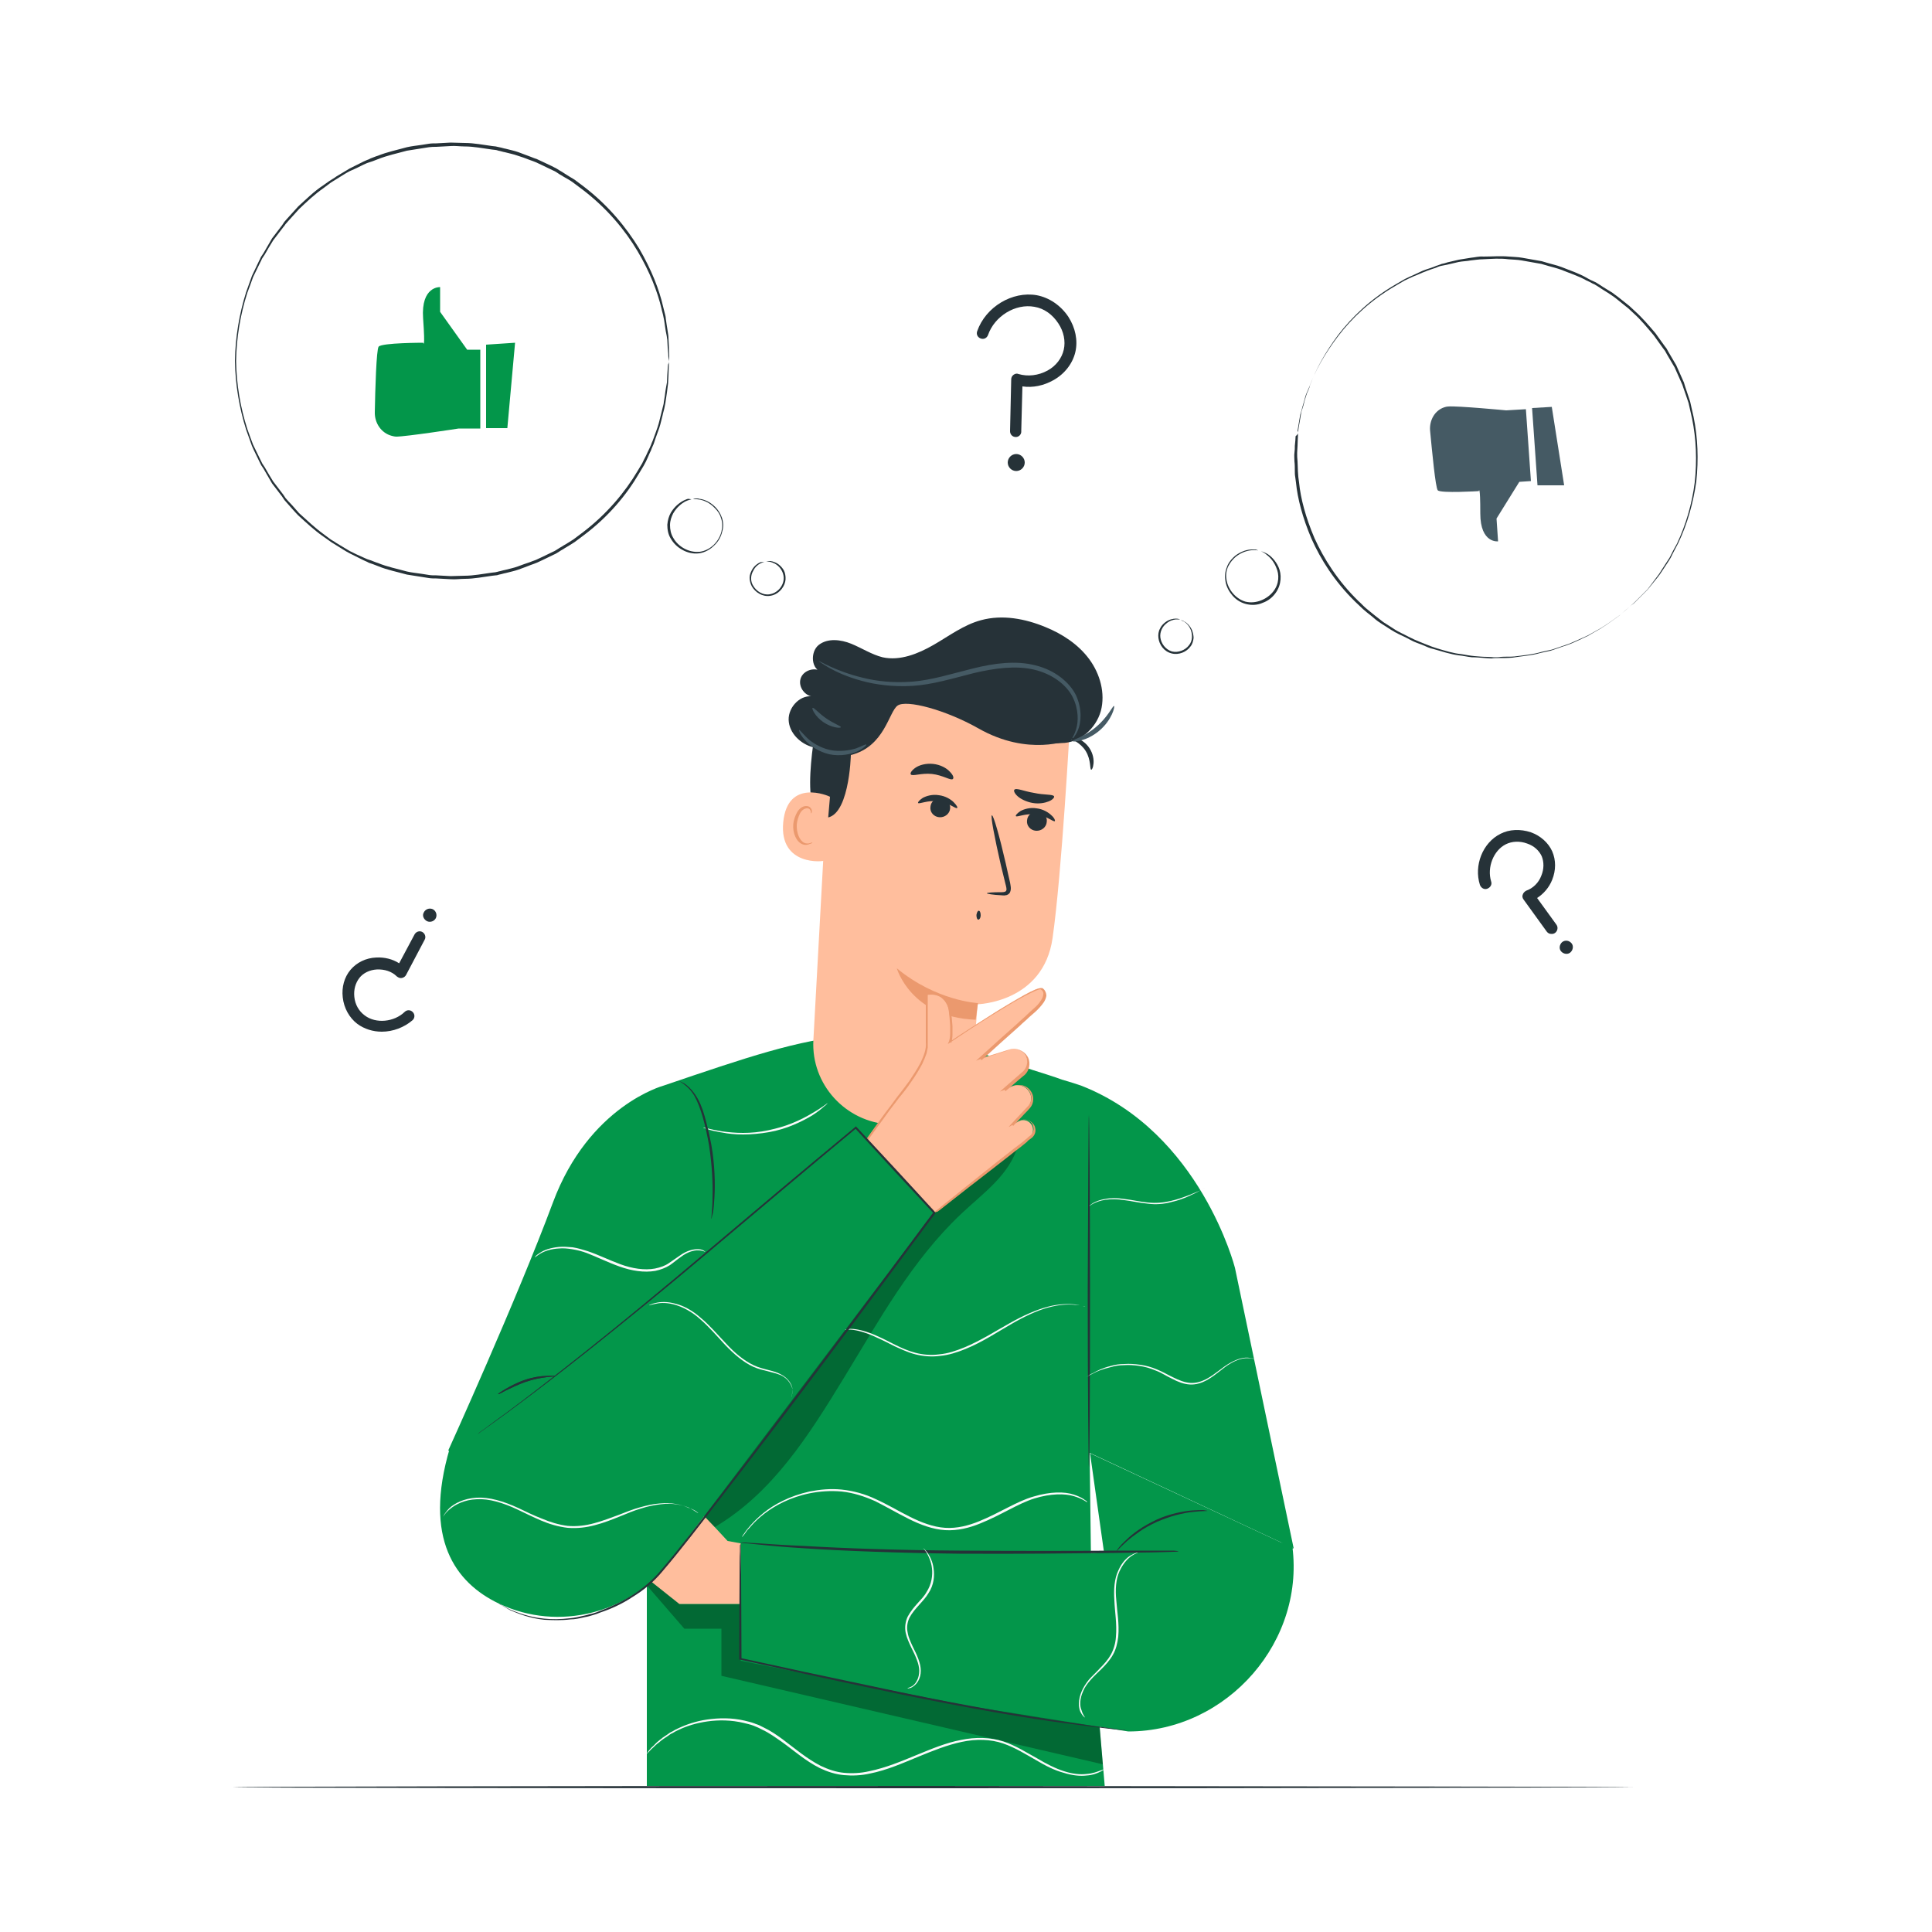
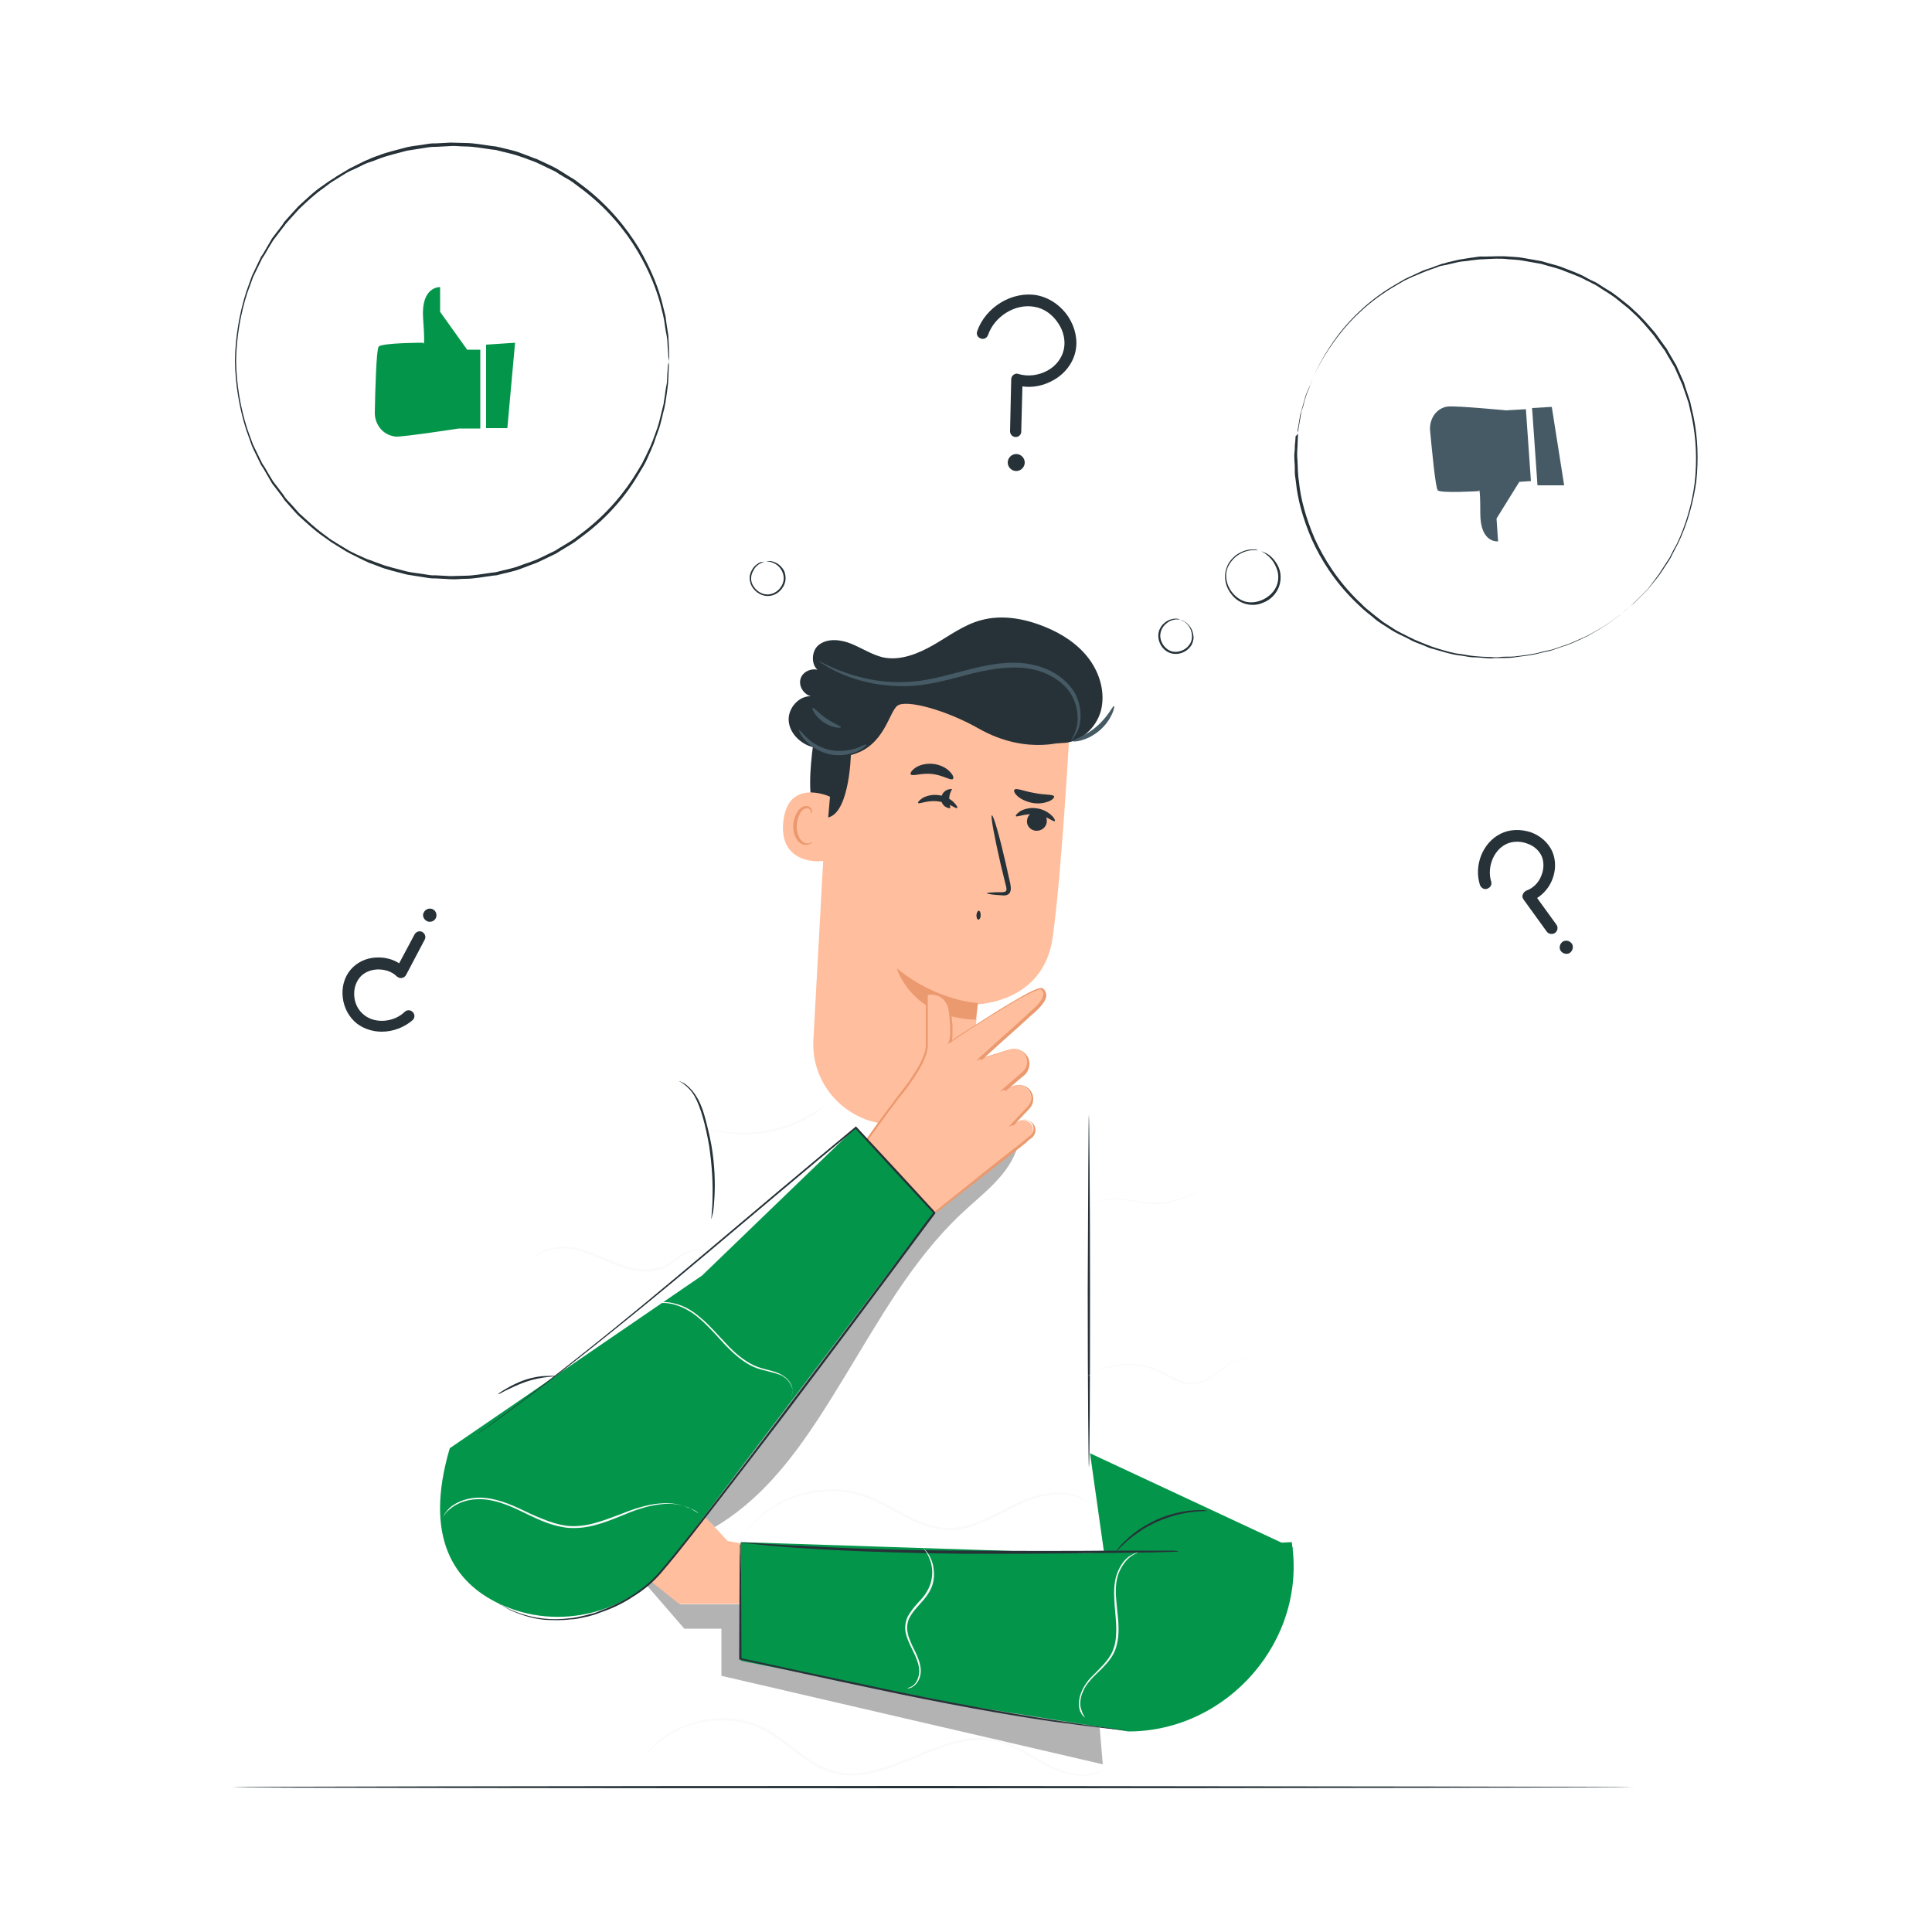
<svg xmlns="http://www.w3.org/2000/svg" x="0px" y="0px" viewBox="0 0 500 500" style="enable-background:new 0 0 500 500;" xml:space="preserve">
  <style type="text/css"> .st0{display:none;} .st1{display:inline;fill:#F5F5F5;} .st2{fill:#263238;} .st3{fill:#03964A;} .st4{fill:#FAFAFA;} .st5{opacity:0.3;} .st6{fill:#FFBE9D;} .st7{fill:#EB996E;} .st8{fill:#455A64;} </style>
  <g id="Background_Complete"> </g>
  <g id="Background_Simple" class="st0">
    <path class="st1" d="M409,78l-2.1-3.4c-17.9-29.1-50.1-46.6-84.2-44.5c-4.4,0.3-8.7,0.9-13,1.8c-31,6.5-57.9,29.7-69,59.3 c-6.6,17.4-8.4,37.5-20.9,51.3c-16.2,18-43.7,18.5-67.9,17.8c-24.2-0.7-51.8-0.1-67.9,17.9c-10.1,11.3-13.3,27.4-12.5,42.5 c2.2,40.1,30.4,75.9,66.4,93.8c36,17.8,78.3,19.4,117.7,11.6c55.2-11,107.6-41.1,139.2-87.7S434.2,128.2,409,78z" />
    <path class="st1" d="M188.1,88.8c-6-6.8-18.5-10.6-27.6-9.5l0,0c-8.3-0.2-16.6,3.7-21.7,10.2c-5.1,6.5-6.9,15.5-4.7,23.5 c3.4,12.3,15.4,20.7,27.9,23.1c8,1.5,16.8,0.8,23.4-4c6.4-4.7,9.8-12.7,10.7-20.6C197,102.4,194.1,95.6,188.1,88.8z" />
  </g>
  <g id="Floor"> </g>
  <g id="Screens"> </g>
  <g id="Rocket"> </g>
  <g id="Plant"> </g>
  <g id="Chart"> </g>
  <g id="Gears"> </g>
  <g id="Character">
    <g>
      <g>
        <g>
          <path class="st2" d="M422.6,462.5c0,0.1-81.1,0.3-181.1,0.3c-100,0-181.1-0.1-181.1-0.3c0-0.1,81.1-0.3,181.1-0.3 C341.5,462.3,422.6,462.4,422.6,462.5z" />
        </g>
      </g>
      <g>
        <g>
          <g>
            <g>
              <g>
-                 <path class="st3" d="M334.8,400.7l-15.2-72.6c0,0-8.9-35-39.7-47.1l-2.1-0.7c0,0-2.9-0.9-3-0.9c-1.2-0.5-6.3-2.1-7.6-2.5 c-41.4-14.4-52.4-10.6-95.6,4.1c0,0-19.2,5.2-28.5,30.2c-9.3,25-27.1,64.2-27.1,64.2l43.1,15.2l8.3-12.3v45.3v38.6h51.1h67.4 l-3.3-38.6l-0.6-47.6" />
-               </g>
+                 </g>
            </g>
          </g>
        </g>
        <g>
          <g>
            <path class="st4" d="M214.2,285.5c0,0-0.3,0.4-1,0.9c-0.3,0.3-0.7,0.6-1.2,1c-0.5,0.4-1.1,0.8-1.7,1.2c-1.3,0.8-3,1.7-4.9,2.5 c-1.9,0.8-4.1,1.5-6.4,1.9c-2.3,0.4-4.6,0.6-6.7,0.6c-2.1,0-3.9-0.2-5.4-0.5c-0.8-0.1-1.4-0.3-2.1-0.4 c-0.6-0.1-1.1-0.3-1.5-0.4c-0.8-0.3-1.3-0.4-1.3-0.5c0-0.1,1.8,0.5,4.9,1c1.5,0.2,3.4,0.4,5.4,0.4c2,0,4.3-0.2,6.6-0.7 c2.3-0.5,4.4-1.1,6.3-1.9c1.9-0.8,3.5-1.6,4.8-2.4C212.7,286.7,214.2,285.4,214.2,285.5z" />
          </g>
        </g>
        <g class="st5">
          <polygon points="167.4,410.3 177.1,421.5 186.7,421.5 186.7,433.7 285.4,456.6 284.6,447.1 191.7,415.2 176.1,415.2 168.6,409.2 " />
        </g>
        <g>
          <path class="st6" d="M196.5,400.3l-8.2-1.5c0,0-19.5-21.4-23.2-21.7c-3-0.3-19.6-0.1-25.4,0c-1.1,0-2,0.9-2,2l0,0 c0,1.1,0.9,2,1.9,2l19.6,0.8l0.1,1.6l-19.7,0.3c-2,0.2-3.3,3.3,3.1,3.9l16.4,0.6v1l-16.7,2.3c-0.8,0.1-3.1,0.5-3.1,1.4 c0,0-1,2.1,3.7,2.7c1.6,0.2,16.1-0.3,16.1-0.3l-0.6,1.3l-15,3.2c-1.1,0.2-1.8,1.3-1.7,2.4l0,0c0.2,1.1,1.2,1.9,2.3,1.8l16-1.5 l15.7,12.5h21L196.5,400.3z" />
        </g>
        <g>
          <polyline class="st3" points="334.8,400.7 286.9,410.1 282.1,376.1 " />
        </g>
        <g>
          <g>
            <path class="st3" d="M280.5,402l-88.8-2.9l0,30.7l58.9,11.7l41.4,6.6c25.7,0,46.3-23.6,42.3-49l-0.1,0L280.5,402z" />
          </g>
          <g>
            <g>
              <path class="st2" d="M305,401.5c0,0-0.4,0.1-1.2,0.1c-0.8,0-1.9,0.1-3.3,0.1c-2.9,0.1-7.1,0.1-12.1,0.2 c-10.3,0.1-24.4,0.3-40.1,0.2c-15.7-0.2-29.8-0.7-40.1-1.4c-5.1-0.3-9.3-0.7-12.1-1c-1.4-0.1-2.5-0.3-3.3-0.3 c-0.8-0.1-1.1-0.1-1.1-0.2c0,0,0.4,0,1.2,0c0.8,0.1,1.9,0.1,3.3,0.2c2.9,0.2,7,0.5,12.1,0.7c10.2,0.6,24.4,1.1,40,1.2 c15.6,0.1,29.8,0.1,40.1,0c5.1,0,9.2,0,12.1,0c1.4,0,2.5,0,3.3,0C304.6,401.4,305,401.4,305,401.5z" />
            </g>
          </g>
        </g>
        <g>
          <g>
            <path class="st2" d="M191.7,399.4c0,0,0,0.2,0,0.5c0,0.4,0,0.9,0,1.6c0,1.4,0,3.5,0.1,6.1c0,5.3,0.1,12.7,0.1,21.7l-0.2-0.2 c10,2.2,22.1,4.8,35,7.5c17.7,3.8,33.9,6.7,45.6,8.5c5.9,0.9,10.6,1.6,13.9,2c1.6,0.2,2.9,0.4,3.8,0.5c0.4,0.1,0.7,0.1,1,0.1 c0.2,0,0.3,0.1,0.3,0.1c0,0-0.1,0-0.3,0c-0.3,0-0.6-0.1-1-0.1c-0.9-0.1-2.2-0.2-3.8-0.4c-3.3-0.4-8.1-1-14-1.8 c-11.8-1.7-27.9-4.6-45.7-8.4c-12.9-2.7-25-5.4-35-7.6l-0.2,0l0-0.2c0-9,0.1-16.4,0.1-21.7c0-2.6,0-4.6,0.1-6.1 c0-0.7,0-1.2,0-1.6C191.7,399.6,191.7,399.4,191.7,399.4z" />
          </g>
        </g>
        <g>
          <g>
            <path class="st2" d="M184.1,315.4c0,0,0-0.5,0.1-1.5c0.1-1,0.2-2.4,0.2-4.1c0.1-3.4-0.1-8.2-0.9-13.4 c-0.9-5.1-2.1-9.8-3.8-12.8c-0.9-1.5-1.9-2.4-2.7-3c-0.8-0.6-1.3-0.8-1.3-0.8c0,0,0.1,0,0.4,0.1c0.2,0.1,0.6,0.3,1,0.5 c0.8,0.5,1.9,1.5,2.9,3c1,1.5,1.8,3.4,2.4,5.6c0.6,2.2,1.2,4.7,1.7,7.3c0.9,5.2,1,10,0.8,13.5c-0.1,1.7-0.2,3.1-0.4,4.1 C184.2,314.9,184.2,315.5,184.1,315.4z" />
          </g>
        </g>
        <g>
          <g>
            <path class="st2" d="M281.8,288.5c0.1,0,0.3,20.4,0.3,45.6c0,25.2-0.1,45.6-0.3,45.6c-0.1,0-0.3-20.4-0.3-45.6 C281.6,308.9,281.7,288.5,281.8,288.5z" />
          </g>
        </g>
        <g>
          <g>
            <path class="st2" d="M312.5,391c0,0.1-1.5,0-3.9,0.3c-1.2,0.1-2.6,0.4-4.2,0.8c-1.5,0.4-3.2,1-4.9,1.7 c-1.7,0.8-3.2,1.6-4.5,2.5c-1.3,0.9-2.5,1.8-3.4,2.6c-1.8,1.6-2.8,2.8-2.8,2.7c0,0,0.2-0.3,0.6-0.9c0.4-0.5,1.1-1.3,2-2.1 c0.9-0.9,2-1.8,3.3-2.7c1.3-0.9,2.9-1.8,4.6-2.6c1.7-0.8,3.4-1.3,5-1.7c1.6-0.4,3-0.6,4.2-0.7c1.2-0.1,2.2-0.1,2.9-0.1 C312.1,390.9,312.5,391,312.5,391z" />
          </g>
        </g>
        <g class="st5">
          <g>
            <path d="M185,395.2c15-8.9,24.3-23.7,33.4-38.6c9.1-14.9,17.6-30.4,30.3-42.4c5.8-5.5,12.6-10.1,14.8-17.9l-22.8,18.1 l-63.4,72.9L185,395.2z" />
          </g>
        </g>
        <g>
          <g>
            <path class="st2" d="M143.8,356.1c0,0.2-3.6,0.1-7.7,1.5c-2,0.7-3.8,1.6-5.1,2.2c-1.3,0.7-2,1.1-2.1,1c0-0.1,0.7-0.6,1.9-1.3 c1.2-0.7,3-1.7,5.1-2.4c2.1-0.7,4.1-1,5.5-1C143,356,143.8,356.1,143.8,356.1z" />
          </g>
        </g>
        <g>
          <g>
-             <path class="st2" d="M143.8,356.1c0,0.2-3.6,0.1-7.7,1.5c-2,0.7-3.8,1.6-5.1,2.2c-1.3,0.7-2,1.1-2.1,1c0-0.1,0.7-0.6,1.9-1.3 c1.2-0.7,3-1.7,5.1-2.4c2.1-0.7,4.1-1,5.5-1C143,356,143.8,356.1,143.8,356.1z" />
-           </g>
+             </g>
        </g>
        <g>
          <g>
            <path class="st4" d="M281.4,388.8c0,0.1-1.1-0.9-3.5-1.6c-2.3-0.7-6-0.7-10.2,0.6c-4.2,1.3-8.6,4.3-14.1,6.5 c-2.7,1.1-5.8,1.9-9,1.7c-3.2-0.2-6.4-1.4-9.4-2.9c-3-1.5-5.9-3.2-8.7-4.6c-2.9-1.3-5.8-2.2-8.7-2.5c-5.8-0.5-11,0.8-15,2.7 c-4,1.9-6.7,4.3-8.3,6.1c-0.4,0.5-0.8,0.9-1.1,1.2c-0.3,0.4-0.5,0.7-0.7,1c-0.2,0.2-0.3,0.4-0.5,0.6c-0.1,0.1-0.2,0.2-0.2,0.2 c0,0,0-0.1,0.1-0.2c0.1-0.2,0.2-0.4,0.4-0.6c0.2-0.3,0.4-0.6,0.7-1c0.3-0.4,0.7-0.8,1.1-1.3c1.6-1.8,4.3-4.4,8.3-6.3 c2-1,4.3-1.8,6.9-2.4c2.6-0.5,5.4-0.8,8.3-0.5c2.9,0.3,6,1.1,8.9,2.5c2.9,1.3,5.7,3,8.7,4.5c3,1.5,6.1,2.7,9.2,2.9 c3.1,0.2,6.1-0.6,8.8-1.7c5.4-2.2,9.8-5.2,14.1-6.4c4.3-1.3,8-1.3,10.4-0.5c1.2,0.4,2,0.8,2.6,1.2c0.2,0.2,0.4,0.3,0.6,0.4 C281.4,388.7,281.4,388.8,281.4,388.8z" />
          </g>
        </g>
        <g>
          <g>
            <path class="st4" d="M324.9,351.8c0,0.1-0.6-0.3-1.8-0.3c-1.2-0.1-2.9,0.3-4.7,1.4c-1.8,1-3.6,2.9-6.1,4.3 c-1.3,0.7-2.8,1.2-4.4,1.1c-1.6-0.1-3.1-0.7-4.6-1.5c-1.5-0.7-2.8-1.6-4.2-2.1c-1.4-0.6-2.8-1-4.2-1.2c-1.4-0.2-2.7-0.3-4-0.2 c-1.2,0-2.4,0.2-3.4,0.5c-2.1,0.5-3.7,1.1-4.7,1.7c-1.1,0.5-1.6,0.9-1.6,0.9c0,0,0.1-0.1,0.4-0.3c0.3-0.2,0.6-0.5,1.2-0.7 c1-0.6,2.6-1.4,4.7-1.9c1-0.3,2.2-0.5,3.5-0.5c1.3-0.1,2.6,0,4.1,0.2c1.4,0.2,2.9,0.6,4.3,1.2c1.5,0.6,2.8,1.4,4.3,2.1 c1.4,0.7,2.9,1.3,4.4,1.4c1.5,0.1,2.9-0.4,4.1-1c2.4-1.3,4.3-3.2,6.2-4.2c1.9-1.1,3.7-1.5,4.9-1.3c0.6,0.1,1.1,0.2,1.4,0.3 C324.7,351.7,324.9,351.8,324.9,351.8z" />
          </g>
        </g>
        <g>
          <g>
-             <path class="st4" d="M280.9,338.1c0,0-0.2,0-0.7-0.1c-0.2,0-0.5-0.1-0.8-0.2c-0.3,0-0.7-0.1-1.1-0.1c-1.7-0.2-4.2-0.1-7.1,0.7 c-2.9,0.8-6.3,2.4-9.7,4.4c-3.5,2-7.2,4.5-11.6,6.3c-2.2,0.9-4.4,1.6-6.6,1.8c-2.2,0.3-4.4,0.1-6.4-0.4c-2-0.5-3.8-1.4-5.4-2.1 c-1.6-0.8-3.1-1.6-4.5-2.2c-2.7-1.3-5.2-2-6.9-2.1c-0.8,0-1.5,0-2,0.1c-0.4,0-0.7,0.1-0.7,0c0,0,0.2-0.1,0.7-0.1 c0.4-0.1,1.1-0.1,2-0.2c1.7,0,4.2,0.6,7,1.9c1.4,0.6,2.9,1.4,4.5,2.2c1.6,0.8,3.4,1.6,5.3,2.1c1.9,0.5,4.1,0.7,6.2,0.4 c2.2-0.2,4.3-0.9,6.5-1.8c4.3-1.8,8-4.2,11.6-6.2c3.5-2,6.9-3.5,9.9-4.3c3-0.8,5.5-0.8,7.2-0.6c0.4,0.1,0.8,0.1,1.1,0.2 c0.3,0.1,0.6,0.2,0.8,0.2C280.7,338,280.9,338.1,280.9,338.1z" />
-           </g>
+             </g>
        </g>
        <g>
          <g>
            <path class="st4" d="M311.9,307.4c0,0-0.4,0.3-1.1,0.6c-0.7,0.4-1.7,0.9-3,1.5c-1.3,0.6-2.9,1.2-4.7,1.6 c-1.8,0.5-4,0.7-6.1,0.4c-2.2-0.2-4.2-0.7-6-0.9c-1.8-0.3-3.5-0.3-4.9-0.1c-2.8,0.4-4.2,1.7-4.2,1.6c0,0,0.1-0.1,0.2-0.2 c0.2-0.1,0.4-0.3,0.7-0.5c0.7-0.4,1.8-0.9,3.2-1.1c1.4-0.3,3.2-0.3,5,0c1.9,0.2,3.9,0.7,6,0.9c4.3,0.5,8.1-0.9,10.7-1.9 c1.3-0.5,2.4-1,3.1-1.3C311.4,307.5,311.8,307.3,311.9,307.4z" />
          </g>
        </g>
        <g>
          <g>
            <path class="st4" d="M182.6,324c0,0.1-0.6-0.4-1.8-0.4c-1.2-0.1-2.9,0.4-4.6,1.7c-0.9,0.6-1.8,1.4-2.8,2.1 c-1.1,0.7-2.4,1.2-3.8,1.5c-2.9,0.5-6.1,0-9.2-1.1c-3.1-1.1-5.9-2.5-8.5-3.5c-1.3-0.5-2.6-0.8-3.8-1c-1.2-0.2-2.4-0.3-3.4-0.2 c-2.1,0.1-3.8,0.7-4.8,1.3c-1,0.6-1.5,1.1-1.5,1c0,0,0.1-0.1,0.3-0.4c0.2-0.2,0.6-0.5,1.1-0.8c1-0.7,2.7-1.3,4.9-1.5 c1.1-0.1,2.3,0,3.5,0.1c1.3,0.2,2.6,0.6,3.9,1c2.7,0.9,5.5,2.3,8.5,3.4c3,1.1,6.2,1.6,8.9,1.1c1.4-0.3,2.6-0.7,3.6-1.4 c1-0.7,2-1.4,2.9-2c1.8-1.3,3.6-1.7,4.8-1.6c0.6,0,1.1,0.2,1.4,0.4C182.4,323.9,182.6,324,182.6,324z" />
          </g>
        </g>
        <g>
          <g>
            <path class="st4" d="M238.9,400.6c0,0,0.1,0.1,0.3,0.3c0.2,0.2,0.5,0.5,0.8,0.9c0.6,0.9,1.4,2.3,1.6,4.1 c0.3,1.9,0.1,4.3-1.3,6.4c-1.3,2.2-3.6,3.9-4.9,6.3c-0.6,1.2-0.8,2.6-0.5,3.9c0.2,1.3,0.8,2.5,1.3,3.6c1.1,2.2,2.1,4.3,2.1,6.3 c0,2-1,3.4-1.9,4c-0.4,0.3-0.8,0.5-1.1,0.5c-0.3,0.1-0.4,0.1-0.4,0c0-0.1,0.6-0.1,1.4-0.7c0.8-0.6,1.6-2,1.6-3.8 c0-1.8-1-3.9-2.1-6.1c-0.5-1.1-1.1-2.3-1.4-3.7c-0.3-1.4-0.1-2.9,0.5-4.2c0.7-1.3,1.6-2.4,2.5-3.4c0.9-1,1.8-1.9,2.4-3 c1.3-2,1.6-4.3,1.4-6.1c-0.2-1.8-0.9-3.2-1.4-4.1C239.3,401.1,238.9,400.6,238.9,400.6z" />
          </g>
        </g>
        <g>
          <g>
            <path class="st4" d="M280.8,444.5c0,0-0.1-0.1-0.4-0.3c-0.2-0.2-0.5-0.6-0.8-1.2c-0.5-1.1-0.6-3.1,0.3-5.2 c0.4-1,1.1-2.1,1.9-3.1c0.9-1,1.9-1.9,2.9-3c1-1,2-2.1,2.8-3.5c0.7-1.3,1.2-2.9,1.3-4.6c0.3-3.3-0.3-6.5-0.4-9.4 c-0.2-2.9,0-5.6,1-7.7c0.9-2.1,2.2-3.4,3.3-4c0.5-0.3,1-0.5,1.3-0.6c0.3-0.1,0.5-0.1,0.5-0.1c0,0.1-0.7,0.2-1.7,0.9 c-1,0.7-2.2,2-3.1,4c-0.9,2-1.1,4.6-0.8,7.5c0.2,2.9,0.8,6,0.5,9.4c-0.2,1.7-0.6,3.3-1.4,4.7c-0.8,1.4-1.9,2.6-2.9,3.6 c-2.1,2-4,3.8-4.8,5.8c-0.9,2-0.9,3.8-0.4,4.9C280.3,444,280.9,444.5,280.8,444.5z" />
          </g>
        </g>
        <g>
          <g>
            <path class="st4" d="M285.9,457.8c0,0-0.3,0.3-1.1,0.7c-0.8,0.4-2,0.9-3.6,1c-1.6,0.2-3.7,0-5.9-0.7c-2.3-0.6-4.7-1.8-7.2-3.3 c-2.5-1.4-5.3-3.2-8.5-4.3c-3.2-1.1-7-1.2-10.7-0.4c-3.8,0.8-7.5,2.3-11.4,3.9c-3.9,1.6-7.9,3.4-12.4,4.3 c-2.2,0.5-4.5,0.6-6.7,0.4c-2.2-0.2-4.3-0.9-6.2-1.8c-3.8-1.9-6.9-4.7-10-6.9c-1.6-1.1-3.1-2.2-4.8-3c-0.4-0.2-0.8-0.4-1.2-0.6 c-0.4-0.2-0.8-0.3-1.2-0.5c-0.8-0.3-1.7-0.5-2.5-0.7c-3.3-0.8-6.6-0.8-9.4-0.4c-2.9,0.4-5.4,1.2-7.5,2.2 c-0.5,0.2-1,0.5-1.5,0.8c-0.5,0.2-0.9,0.5-1.3,0.8c-0.4,0.3-0.8,0.5-1.2,0.8c-0.4,0.3-0.7,0.5-1,0.8c-0.7,0.5-1.2,1-1.6,1.4 c-0.5,0.4-0.8,0.8-1.1,1.1c-0.3,0.3-0.5,0.5-0.7,0.7c-0.2,0.2-0.2,0.2-0.2,0.2c0,0,0.1-0.1,0.2-0.3c0.2-0.2,0.4-0.4,0.6-0.8 c0.3-0.3,0.6-0.8,1.1-1.2c0.5-0.4,0.9-1,1.6-1.5c0.3-0.3,0.7-0.5,1-0.8c0.4-0.3,0.8-0.5,1.2-0.8c0.4-0.3,0.8-0.6,1.3-0.8 c0.5-0.3,1-0.6,1.5-0.8c2.1-1,4.7-1.9,7.6-2.3c2.9-0.4,6.2-0.5,9.6,0.3c0.8,0.2,1.7,0.4,2.5,0.7c0.4,0.2,0.9,0.3,1.3,0.5 c0.4,0.2,0.8,0.4,1.2,0.6c1.7,0.8,3.3,1.9,4.8,3c3.1,2.3,6.2,5,9.9,6.9c1.9,0.9,3.9,1.6,6,1.8c2.1,0.2,4.3,0.1,6.5-0.4 c4.4-0.9,8.4-2.6,12.3-4.2c3.9-1.6,7.7-3.2,11.5-3.9c3.8-0.8,7.7-0.7,11,0.4c3.3,1.1,6,2.9,8.6,4.3c2.5,1.5,4.9,2.7,7.1,3.4 c2.2,0.7,4.2,0.9,5.8,0.7c1.6-0.1,2.8-0.6,3.6-0.9C285.6,458,285.9,457.7,285.9,457.8z" />
          </g>
        </g>
      </g>
      <g>
        <g>
          <g>
            <path class="st6" d="M230.3,291L230.3,291c11.2,0.6,20.8-7.8,21.7-18.9c0.6-6.6,1-12.2,1-12.2s17-0.4,19.4-17.1 c2.4-16.7,4.5-55.4,4.5-55.4l0,0c-18.3-10.8-40.9-10.9-59.3-0.2l-2.7,1.6l-4.4,80.4C209.9,280.6,218.8,290.4,230.3,291z" />
          </g>
        </g>
      </g>
      <g>
        <g>
          <g>
            <g>
              <path class="st2" d="M255.4,231.2c0-0.2,1.5-0.3,3.8-0.3c0.6,0,1.1-0.1,1.2-0.4c0.2-0.3,0-1-0.2-1.8c-0.4-1.6-0.8-3.2-1.2-4.9 c-1.6-7-2.7-12.7-2.3-12.8c0.4-0.1,2,5.5,3.6,12.5c0.4,1.7,0.7,3.3,1.1,4.9c0.1,0.7,0.4,1.6,0,2.5c-0.2,0.5-0.8,0.8-1.2,0.8 c-0.4,0.1-0.8,0-1,0C256.9,231.6,255.4,231.3,255.4,231.2z" />
            </g>
          </g>
        </g>
      </g>
      <g>
        <g>
          <g>
            <path class="st7" d="M253.1,259.6c0,0-10.7-0.5-21-9c0,0,3.6,12.7,20.4,13.3L253.1,259.6z" />
          </g>
        </g>
      </g>
      <g>
        <g>
          <path class="st2" d="M276.7,191.5c0,0-10.5,4.4-23.5-3c-8.5-4.8-18.6-7.5-20.9-5.9c-2.3,1.6-3.3,10.6-12.1,12.8 c0,0-0.4,17.2-7.2,16.2c-6.8-1-1.1-27.4-1.1-27.4l17.2-7.3l18.5-2.4l17.1,3.4l13.1,4.4L276.7,191.5z" />
        </g>
      </g>
      <g>
        <g>
          <g>
            <g>
              <path class="st6" d="M214.8,206.2c-0.3-0.2-11-4.9-12.1,6.6c-1.1,11.5,10.6,10.2,10.7,9.9 C213.4,222.4,214.8,206.2,214.8,206.2z" />
            </g>
          </g>
        </g>
        <g>
          <g>
            <g>
              <g>
                <path class="st7" d="M210.2,218c0,0-0.2,0.1-0.6,0.2c-0.3,0.1-0.9,0.2-1.5-0.1c-1.2-0.6-2-2.6-1.9-4.7c0.1-1,0.4-2,0.8-2.8 c0.4-0.8,1-1.3,1.7-1.4c0.6-0.1,1,0.3,1.1,0.7c0.1,0.3,0,0.6,0.1,0.6c0,0,0.3-0.2,0.2-0.7c0-0.2-0.1-0.5-0.4-0.8 c-0.3-0.3-0.6-0.4-1.1-0.4c-0.9,0-1.8,0.7-2.3,1.6c-0.5,0.9-0.9,2-1,3.1c-0.2,2.3,0.8,4.6,2.4,5.2c0.8,0.3,1.5,0.1,1.9-0.1 C210.2,218.3,210.3,218,210.2,218z" />
              </g>
            </g>
          </g>
        </g>
      </g>
      <g>
        <path class="st2" d="M227.9,184.5c-2.3,2.5-4.7,5-7.6,6.8c-2.9,1.8-6.5,2.8-9.8,2.1c-3.3-0.8-6.3-3.7-6.4-7.1 c-0.1-3.4,3.2-6.8,6.6-6c-2.3,0-4.2-2.5-3.5-4.7c0.7-2.2,3.8-3.1,5.6-1.7c-2.9-0.5-3.2-5.2-0.9-7c2.3-1.8,5.7-1.4,8.4-0.3 c2.7,1.1,5.3,2.8,8.1,3.5c4.5,1,9.2-0.9,13.2-3.2c4-2.3,7.8-5.2,12.3-6.4c5.5-1.5,11.4-0.4,16.7,1.8c4.4,1.8,8.5,4.5,11.3,8.3 c2.8,3.8,4.2,8.8,3,13.4c-1.3,4.6-5.5,8.3-10.2,8.3c0,0-10.6,1.1-19.3-5.3c-8.6-6.4-26.8-5.6-26.8-5.6L227.9,184.5z" />
      </g>
      <g>
        <g>
          <path class="st8" d="M211.9,171.1c0,0,0.2,0.2,0.7,0.5c0.4,0.3,1.1,0.7,2.1,1.3c1.8,1,4.6,2.3,8.3,3.3c3.6,1,8.2,1.6,13.2,1.3 c5-0.3,10.3-1.9,15.8-3.3c5.5-1.3,10.9-2,15.6-0.9c4.7,1.1,8.4,3.9,10,7.1c1.6,3.2,1.5,6.4,0.9,8.3c-0.6,2-1.4,2.8-1.3,2.9 c0,0,0.2-0.2,0.6-0.6c0.3-0.5,0.8-1.1,1.2-2.1c0.8-2,1.1-5.3-0.5-8.9c-1.7-3.5-5.6-6.6-10.5-7.8c-5-1.3-10.6-0.6-16.2,0.8 c-5.6,1.4-10.7,3-15.6,3.4c-4.9,0.4-9.3-0.1-12.9-1C215.9,173.6,212,170.9,211.9,171.1z" />
        </g>
      </g>
      <g>
        <g>
          <path class="st8" d="M206.8,188.9c-0.1,0.1,0.2,1.2,1.5,2.6c1.2,1.4,3.4,3,6.3,3.7c2.9,0.6,5.5,0,7.2-0.7 c1.7-0.8,2.5-1.7,2.4-1.8c-0.1-0.2-1.1,0.4-2.7,1c-1.7,0.5-4.1,0.9-6.7,0.4c-2.6-0.6-4.6-1.9-5.9-3.1 C207.6,189.7,206.9,188.8,206.8,188.9z" />
        </g>
      </g>
      <g>
        <g>
          <path class="st8" d="M210.3,183.2c-0.3,0.1,0.6,2.2,2.8,3.7c2.2,1.5,4.5,1.6,4.5,1.3c0.1-0.3-1.8-0.9-3.8-2.3 C211.9,184.6,210.6,183,210.3,183.2z" />
        </g>
      </g>
      <g>
        <g>
-           <path class="st2" d="M282.4,199.2c0.2,0,0.5-0.5,0.6-1.6c0.1-1-0.1-2.5-1-3.9c-0.9-1.4-2.1-2.2-3.1-2.5c-1-0.3-1.6-0.3-1.6-0.1 c-0.1,0.3,2.3,1,3.7,3.3C282.4,196.7,282,199.1,282.4,199.2z" />
-         </g>
+           </g>
      </g>
      <g>
        <g>
          <path class="st8" d="M288.3,182.7c-0.3-0.1-1.6,2.9-4.6,5.4c-3,2.6-6.2,3.3-6.1,3.7c0,0.3,3.6,0.1,6.9-2.7 C287.8,186.3,288.6,182.8,288.3,182.7z" />
        </g>
      </g>
      <g>
        <g>
          <g>
            <path class="st2" d="M270.9,212.7c-0.1,1.4-1.4,2.4-2.8,2.3c-1.4-0.1-2.5-1.3-2.3-2.7c0.1-1.4,1.4-2.4,2.8-2.3 C270,210.2,271.1,211.3,270.9,212.7z" />
          </g>
        </g>
        <g>
          <g>
            <g>
              <path class="st2" d="M273,212.5c-0.4,0.3-2.1-1.4-4.9-1.7c-2.7-0.4-5,0.8-5.2,0.4c-0.1-0.2,0.3-0.7,1.2-1.3 c0.9-0.5,2.5-1,4.2-0.7c1.7,0.2,3.1,1.1,3.8,1.8C272.9,211.7,273.1,212.3,273,212.5z" />
            </g>
          </g>
        </g>
      </g>
      <g>
        <g>
          <g>
-             <path class="st2" d="M245.9,209.2c-0.1,1.4-1.4,2.4-2.8,2.3c-1.4-0.1-2.5-1.3-2.3-2.7c0.1-1.4,1.4-2.4,2.8-2.3 C245,206.7,246,207.9,245.9,209.2z" />
+             <path class="st2" d="M245.9,209.2c-1.4-0.1-2.5-1.3-2.3-2.7c0.1-1.4,1.4-2.4,2.8-2.3 C245,206.7,246,207.9,245.9,209.2z" />
          </g>
        </g>
        <g>
          <g>
            <g>
              <path class="st2" d="M247.7,209.1c-0.4,0.3-2.1-1.4-4.9-1.7c-2.7-0.4-5,0.8-5.2,0.4c-0.1-0.2,0.3-0.7,1.2-1.3 c0.9-0.5,2.5-1,4.2-0.7c1.7,0.2,3.1,1.1,3.8,1.8C247.6,208.4,247.9,209,247.7,209.1z" />
            </g>
          </g>
        </g>
      </g>
      <g>
        <g>
          <path class="st2" d="M246.6,201.6c-0.5,0.5-2.6-1-5.4-1.3c-2.8-0.3-5.1,0.7-5.5,0.1c-0.2-0.3,0.2-1,1.2-1.7c1-0.7,2.7-1.2,4.6-1 c1.9,0.2,3.5,1.1,4.3,2C246.7,200.6,246.9,201.3,246.6,201.6z" />
        </g>
      </g>
      <g>
        <g>
          <path class="st2" d="M272.8,206.1c0.1,0.3-0.4,0.9-1.4,1.3c-1,0.4-2.5,0.7-4.2,0.4c-1.6-0.3-3-1-3.8-1.7 c-0.8-0.7-1.1-1.4-0.9-1.7c0.5-0.6,2.5,0.4,5.1,0.8C270.3,205.8,272.5,205.5,272.8,206.1z" />
        </g>
      </g>
      <g>
        <g>
          <path class="st2" d="M253.3,235.7c0.3,0,0.5,0.5,0.5,1.2c0,0.6-0.3,1.1-0.6,1.1c-0.3,0-0.5-0.5-0.5-1.2 C252.8,236.2,253,235.7,253.3,235.7z" />
        </g>
      </g>
      <g>
        <g>
          <g>
            <path class="st6" d="M223.8,295.5c0,0,5.6-7.9,9.1-12.3c4.2-5.4,6.8-10,6.8-12.5c0-2.5,0-13.3,0-13.3s5.3-1.3,6,4.8 c0.8,6,0,7.5,0,7.5s22.2-15,23.7-13.9c2.6,1.9-2.4,5.9-2.4,5.9L253.5,274l7.7-2.4c1.9-0.6,3.9,0.4,4.5,2.3l0,0 c0.5,1.5,0,3.2-1.4,4.1l-4.6,4l2.3-0.9c1.7-0.7,3.6,0,4.5,1.7l0,0c0.7,1.3,0.4,2.9-0.6,4l-4.2,4.4l1.9-1 c1.3-0.7,2.8-0.2,3.5,1.1l0,0c0.5,1.1,0.2,2.4-0.7,3.1l-24.9,19.7L223.8,295.5z" />
          </g>
          <g>
            <g>
              <path class="st7" d="M241.7,313.8c0,0-0.1-0.1-0.3-0.3c-0.2-0.2-0.5-0.5-0.9-0.9c-0.8-0.8-2-2-3.5-3.6 c-3.1-3.1-7.6-7.7-13.2-13.4l-0.1-0.1l0.1-0.1c1.6-2.3,3.4-4.8,5.3-7.4c1-1.3,2-2.6,3-4c1.1-1.4,2.1-2.7,3.2-4.2 c1-1.5,2-3,2.9-4.7c0.8-1.7,1.6-3.5,1.4-5.4c0-3.9,0-8,0-12.3l0-0.2l0.2,0c1.3-0.3,2.8-0.1,4,0.7c0.6,0.4,1.1,0.9,1.5,1.5 c0.3,0.6,0.6,1.3,0.7,2c0.3,1.4,0.4,2.7,0.5,4.2c0,0.7,0,1.4,0,2.1c0,0.7-0.1,1.4-0.3,2.2l-0.4-0.3c3.4-2.3,7-4.6,10.7-6.9 c1.8-1.2,3.7-2.3,5.6-3.4c1.9-1.1,3.8-2.3,5.9-3.2c0.3-0.1,0.6-0.2,0.9-0.3c0.2,0,0.3-0.1,0.5-0.1c0.1,0,0.2,0,0.3,0 c0.2,0.1,0.2,0.1,0.3,0.2c0.5,0.4,0.8,1.1,0.8,1.8c-0.2,1.3-1,2.2-1.8,3.1c-0.8,0.9-1.7,1.6-2.6,2.4c-0.8,0.8-1.7,1.5-2.5,2.3 c-3.4,3-6.7,6-9.9,8.9l-0.2-0.4c1.5-0.5,3-1,4.5-1.4c0.7-0.2,1.5-0.5,2.2-0.7c0.4-0.1,0.7-0.2,1.1-0.3 c0.4-0.1,0.8-0.2,1.2-0.1c1.6,0.1,3.1,1.3,3.5,2.8c0.4,1.6-0.2,3.3-1.5,4.2l0,0c-1.6,1.3-3.1,2.7-4.6,3.9l-0.2-0.4 c0.8-0.3,1.5-0.6,2.2-0.9c0.8-0.3,1.7-0.4,2.5-0.2c1.6,0.4,2.8,2,2.7,3.6c0,0.8-0.3,1.6-0.8,2.2c-0.5,0.6-1,1.1-1.5,1.6 c-1,1.1-2,2.1-2.9,3.1l-0.2-0.3c0.7-0.4,1.4-0.7,2.1-1.1c0.8-0.4,1.7-0.3,2.4,0.1c0.7,0.4,1.3,1.1,1.4,1.8 c0.2,0.8,0,1.6-0.5,2.2c-0.2,0.3-0.6,0.5-0.8,0.7c-0.3,0.2-0.6,0.4-0.8,0.7c-0.5,0.4-1.1,0.9-1.6,1.3 c-1.1,0.8-2.1,1.6-3.1,2.4c-4,3.1-7.4,5.8-10.3,8c-2.8,2.2-5,3.9-6.5,5.1c-0.7,0.6-1.3,1-1.7,1.3 C241.9,313.7,241.7,313.8,241.7,313.8s0.2-0.2,0.6-0.5c0.4-0.3,1-0.8,1.7-1.4c1.5-1.2,3.7-2.9,6.5-5.2c2.8-2.2,6.2-5,10.2-8.1 c1-0.8,2-1.6,3.1-2.4c0.5-0.4,1.1-0.8,1.6-1.3c0.3-0.2,0.5-0.4,0.8-0.7c0.3-0.2,0.6-0.4,0.8-0.7c0.4-0.5,0.6-1.2,0.4-1.9 c-0.1-0.7-0.6-1.3-1.2-1.6c-0.6-0.3-1.4-0.3-2,0c-0.7,0.4-1.4,0.7-2.1,1.1l-1.1,0.6l0.8-0.9c0.9-1,1.9-2,2.9-3.1 c0.5-0.5,1-1.1,1.5-1.6c0.4-0.6,0.7-1.2,0.7-1.9c0-1.4-1-2.8-2.4-3.2c-0.7-0.2-1.5-0.1-2.2,0.1c-0.7,0.3-1.5,0.6-2.2,0.9 l-1.3,0.5l1-0.9c1.5-1.3,3-2.6,4.6-4l0,0l0,0c1.1-0.8,1.7-2.3,1.3-3.6c-0.3-1.4-1.6-2.4-3.1-2.5c-0.7-0.1-1.4,0.2-2.2,0.5 c-0.7,0.2-1.5,0.5-2.2,0.7c-1.5,0.5-3,0.9-4.5,1.4l-1.1,0.4l0.9-0.8c3.2-2.9,6.5-5.9,9.9-8.9c0.8-0.8,1.7-1.5,2.5-2.3 c0.8-0.8,1.7-1.5,2.5-2.3c0.7-0.8,1.5-1.8,1.6-2.8c0.1-0.5-0.1-1-0.6-1.3c-0.1-0.1-0.3-0.1-0.6,0c-0.3,0.1-0.5,0.2-0.8,0.3 c-2,0.9-4,2-5.9,3.1c-1.9,1.1-3.8,2.3-5.6,3.4c-3.7,2.3-7.2,4.6-10.6,6.9l-0.6,0.4l0.3-0.7c0.2-0.6,0.3-1.3,0.3-2 c0-0.7,0-1.4,0-2.1c-0.1-1.4-0.2-2.8-0.4-4.1c-0.1-0.7-0.4-1.3-0.7-1.8c-0.3-0.5-0.8-1-1.3-1.4c-1.1-0.7-2.4-0.8-3.6-0.6 l0.2-0.2c0,4.2,0,8.3,0,12.3c0,0.5,0,1,0,1.5c-0.1,0.5-0.2,1-0.3,1.5c-0.3,0.9-0.7,1.8-1.1,2.7c-0.9,1.7-1.9,3.3-2.9,4.7 c-1,1.5-2.1,2.9-3.2,4.2c-1,1.4-2.1,2.7-3,4c-1.9,2.6-3.7,5.1-5.3,7.3l0-0.2c5.6,5.7,10,10.3,13.1,13.5 c1.5,1.6,2.7,2.8,3.5,3.6c0.4,0.4,0.7,0.7,0.9,1C241.6,313.7,241.7,313.8,241.7,313.8z" />
            </g>
          </g>
        </g>
        <g>
          <path class="st3" d="M241.7,313.8l-68.1,90c-10.3,13.7-29,18.6-44.5,11.2c-11.3-5.4-19.6-16.8-12.7-40.2l65.3-44.7l39.7-38.3 L241.7,313.8z" />
        </g>
        <g>
          <g>
            <path class="st2" d="M129.1,415c0,0,0.3,0.1,0.7,0.4c0.5,0.3,1.2,0.6,2.1,1.1c1.9,0.8,4.9,2,8.9,2.4c2,0.2,4.2,0.2,6.7-0.1 c1.2-0.1,2.5-0.4,3.8-0.7c0.6-0.1,1.3-0.4,2-0.5c0.7-0.2,1.3-0.4,2-0.7c2.7-1,5.5-2.3,8.2-4c2.7-1.7,5.4-3.9,7.7-6.7 c4.7-5.5,9.5-11.8,14.7-18.5c5.2-6.7,10.7-13.9,16.4-21.5c11.5-15.2,24.1-32,37.2-49.7c0.7-0.9,1.4-1.9,2.1-2.8l0,0.3 c-7-7.5-13.8-14.9-20.3-22l0.3,0c-13.9,11.5-26.7,22.4-38.4,32.2c-11.6,9.8-22.1,18.3-30.9,25.3c-8.8,7-16,12.4-21,16.1 c-2.5,1.8-4.4,3.2-5.8,4.2c-0.7,0.5-1.2,0.8-1.5,1.1c-0.3,0.2-0.5,0.3-0.5,0.3s0.2-0.1,0.5-0.4c0.3-0.3,0.8-0.6,1.5-1.1 c1.3-1,3.2-2.4,5.7-4.2c5-3.7,12.1-9.2,20.9-16.2c8.8-7,19.2-15.6,30.8-25.4c11.6-9.8,24.5-20.7,38.4-32.2l0.2-0.2l0.2,0.2 c6.6,7.1,13.4,14.4,20.3,22l0.1,0.2l-0.1,0.2c-0.7,0.9-1.4,1.9-2.1,2.8c-13.1,17.7-25.7,34.5-37.2,49.7 c-5.8,7.6-11.3,14.8-16.5,21.5c-5.2,6.7-10,13-14.7,18.5c-2.3,2.8-5,5-7.8,6.7c-2.7,1.8-5.6,3.1-8.3,4c-0.7,0.3-1.3,0.5-2,0.7 c-0.7,0.2-1.3,0.4-2,0.5c-1.3,0.3-2.6,0.6-3.8,0.6c-2.4,0.3-4.7,0.2-6.7,0.1c-4-0.4-7-1.7-8.9-2.5c-0.9-0.5-1.6-0.9-2.1-1.2 C129.3,415.2,129.1,415,129.1,415z" />
          </g>
        </g>
        <g>
          <g>
            <path class="st4" d="M180.7,391.6c0,0.1-0.8-0.6-2.4-1.4c-1.6-0.7-4.2-1.3-7.3-0.9c-1.6,0.2-3.3,0.5-5.1,1.1 c-1.8,0.5-3.6,1.3-5.6,2.1c-2,0.8-4,1.6-6.3,2.2c-2.2,0.6-4.6,0.9-7.1,0.7c-2.5-0.3-4.8-1-6.9-1.9c-2.1-0.9-4.1-1.9-6-2.8 c-3.8-1.8-7.5-2.9-10.6-2.7c-3.2,0.1-5.6,1.4-6.9,2.5c-1.4,1.1-1.8,2.1-1.8,2c0,0,0.1-0.2,0.3-0.6c0.3-0.4,0.7-1,1.3-1.6 c1.3-1.2,3.7-2.5,7-2.7c3.3-0.2,7,0.9,10.9,2.7c1.9,0.9,3.9,1.9,6,2.7c2.1,0.9,4.4,1.6,6.7,1.9c2.4,0.2,4.7-0.1,6.9-0.7 c2.2-0.6,4.3-1.4,6.2-2.1c2-0.8,3.8-1.5,5.6-2c1.8-0.5,3.5-0.9,5.1-1c3.2-0.3,5.8,0.3,7.4,1.1 C180.1,390.8,180.7,391.6,180.7,391.6z" />
          </g>
        </g>
        <g>
          <g>
            <path class="st4" d="M204.8,361.4c-0.1,0,0.4-0.6,0.3-1.8c-0.2-1.1-1.1-2.8-3-3.7c-1-0.4-2.1-0.7-3.3-1 c-1.2-0.3-2.6-0.6-3.9-1.2c-2.6-1.2-5-3.3-7.3-5.7c-2.2-2.4-4.3-4.8-6.4-6.6c-2.1-1.9-4.4-3.1-6.4-3.7c-2-0.6-3.8-0.6-5-0.3 c-1.2,0.2-1.8,0.5-1.8,0.4c0,0,0.1-0.1,0.4-0.2c0.3-0.1,0.7-0.3,1.3-0.4c1.2-0.3,3-0.4,5.1,0.2c2.1,0.5,4.5,1.8,6.6,3.7 c2.2,1.8,4.2,4.2,6.5,6.6c2.2,2.4,4.6,4.4,7.1,5.6c2.5,1.2,5.2,1.3,7.1,2.4c2,1,3,2.8,3,4c0,0.6-0.1,1.1-0.2,1.4 C204.9,361.3,204.8,361.4,204.8,361.4z" />
          </g>
        </g>
      </g>
      <g>
        <g>
          <g>
            <g>
              <g>
                <path class="st8" d="M396.2,124.5l-3,0.2l-5.9,9.5l0.4,5.9c0,0-4.6,0.6-4.6-7.2c0-7.8-0.4-5.8-0.4-5.8s-9.8,0.6-10.6-0.2 c-0.6-0.6-1.5-10.3-2-15.5c-0.2-2.6,1.2-5.2,3.7-6c0.3-0.1,0.7-0.2,1-0.2c2.4-0.2,15,1,15,1l5.1-0.3L396.2,124.5z" />
              </g>
            </g>
            <g>
              <g>
                <polygon class="st8" points="404.8,125.6 401.6,105.3 396.5,105.6 397.9,125.6 " />
              </g>
            </g>
          </g>
        </g>
        <g>
          <g>
            <g>
              <path class="st2" d="M326.4,142.7c0,0,0.2,0,0.4,0.1c0.1,0,0.3,0.1,0.5,0.2c0.2,0.1,0.4,0.2,0.6,0.3c0.9,0.5,2.2,1.7,3,3.5 c0.4,0.9,0.6,2,0.5,3.2c-0.1,1.2-0.5,2.4-1.3,3.5c-0.8,1.1-1.9,2-3.3,2.5c-1.3,0.6-2.9,0.7-4.4,0.3c-1.5-0.4-2.8-1.3-3.7-2.5 c-0.9-1.1-1.5-2.5-1.6-3.8c-0.2-1.3,0.1-2.6,0.6-3.7c0.5-1.1,1.3-1.9,2-2.5c1.6-1.2,3.2-1.6,4.3-1.6c0.3,0,0.5,0,0.7,0 c0.2,0,0.4,0,0.5,0.1c0.3,0.1,0.4,0.1,0.4,0.1c0,0.1-0.6-0.1-1.7,0c-1.1,0.1-2.6,0.5-4.1,1.7c-0.7,0.6-1.4,1.4-1.9,2.4 c-0.5,1-0.7,2.2-0.5,3.4c0.3,2.4,2.2,5,4.9,5.8c2.8,0.7,5.7-0.7,7.2-2.6c0.8-1,1.2-2.1,1.3-3.2c0.1-1.1-0.1-2.1-0.5-3 c-0.7-1.8-1.9-2.9-2.7-3.5C327,142.9,326.4,142.7,326.4,142.7z" />
            </g>
          </g>
          <g>
            <g>
              <path class="st2" d="M305.6,160.5c0,0,0.4,0,1,0.4c0.6,0.3,1.4,1.1,1.9,2.2c0.2,0.6,0.4,1.3,0.4,2c-0.1,0.8-0.3,1.6-0.8,2.2 c-1,1.4-3,2.3-4.9,1.8c-2-0.5-3.2-2.3-3.4-4c-0.1-0.8,0-1.7,0.4-2.4c0.3-0.7,0.8-1.2,1.3-1.6c1-0.8,2.1-1,2.8-1 c0.7,0,1.1,0.2,1.1,0.2c0,0-0.4,0-1.1,0c-0.7,0.1-1.6,0.3-2.5,1.1c-0.9,0.7-1.7,2.1-1.5,3.6c0.2,1.5,1.3,3.1,3,3.6 c1.7,0.4,3.5-0.4,4.4-1.6c1-1.2,0.9-2.8,0.5-3.9c-0.4-1.1-1.1-1.8-1.7-2.2C306,160.7,305.6,160.5,305.6,160.5z" />
            </g>
          </g>
          <g>
            <g>
              <path class="st2" d="M335.9,112.1c0,0,0-0.3,0.1-0.8c0.1-0.6,0.2-1.4,0.4-2.4c0.1-0.5,0.2-1.1,0.3-1.8 c0.1-0.7,0.4-1.4,0.6-2.1c0.2-0.8,0.4-1.6,0.7-2.5c0.1-0.4,0.3-0.9,0.5-1.3c0.2-0.5,0.4-0.9,0.5-1.4c1.4-3.9,3.8-8.4,7.3-13.1 c3.6-4.7,8.5-9.4,14.9-13.1c0.8-0.5,1.6-0.9,2.4-1.4c0.8-0.4,1.7-0.8,2.6-1.2c0.9-0.4,1.8-0.9,2.7-1.2c0.9-0.3,1.9-0.6,2.8-1 c0.5-0.2,1-0.3,1.4-0.5c0.5-0.1,1-0.2,1.5-0.4c1-0.2,2-0.5,3-0.7c1-0.2,2.1-0.3,3.1-0.5c1.1-0.1,2.1-0.4,3.2-0.3 c2.2,0,4.4-0.2,6.6,0c1.1,0.1,2.3,0.1,3.4,0.3c1.1,0.2,2.3,0.4,3.4,0.6c0.6,0.1,1.2,0.2,1.7,0.3c0.6,0.2,1.1,0.3,1.7,0.5 c1.1,0.3,2.3,0.6,3.4,1c2.2,0.9,4.5,1.6,6.7,2.9c0.5,0.3,1.1,0.6,1.6,0.8c0.3,0.1,0.6,0.3,0.8,0.4l0.8,0.5 c1,0.7,2.1,1.3,3.2,2c1,0.7,2,1.5,3,2.3c0.5,0.4,1,0.8,1.5,1.2l1.4,1.3c1.9,1.7,3.6,3.7,5.3,5.7c0.8,1.1,1.5,2.1,2.3,3.2 l0.6,0.8l0.5,0.9l1,1.7l1,1.7l0.8,1.8l0.8,1.8l0.4,0.9c0.1,0.3,0.2,0.6,0.3,1c0.4,1.3,0.9,2.6,1.3,3.9c0.3,1.3,0.6,2.7,0.9,4 c1.1,5.4,1.3,11,0.7,16.7c-0.8,5.6-2.3,11-4.7,16c-0.6,1.2-1.3,2.4-1.9,3.7c-0.7,1.2-1.5,2.3-2.2,3.4l-0.6,0.9l-0.6,0.8 l-1.3,1.6l-1.3,1.6l-1.4,1.4l-1.4,1.4l-0.7,0.7l-0.8,0.6c-1,0.9-2,1.7-3,2.6c-2.1,1.5-4.2,3.1-6.5,4.3l-1.7,1 c-0.6,0.3-1.2,0.5-1.7,0.8c-1.2,0.5-2.3,1.1-3.5,1.5c-1.2,0.4-2.4,0.8-3.5,1.2l-0.9,0.3c-0.3,0.1-0.6,0.1-0.9,0.2 c-0.6,0.1-1.2,0.3-1.8,0.4c-2.4,0.7-4.8,0.8-7.2,1.2c-1.2,0.1-2.4,0.1-3.6,0.1c-0.6,0-1.2,0-1.8,0.1c-0.6,0-1.2-0.1-1.7-0.1 c-1.2-0.1-2.3-0.2-3.4-0.2c-1.1-0.1-2.2-0.4-3.4-0.5c-2.2-0.3-4.3-1-6.4-1.6c-1.1-0.2-2-0.7-3-1.1c-1-0.4-2-0.7-2.9-1.2 c-0.9-0.5-1.9-1-2.8-1.4c-0.5-0.2-0.9-0.5-1.4-0.7c-0.4-0.3-0.9-0.5-1.3-0.8c-0.8-0.5-1.7-1.1-2.5-1.6 c-0.8-0.5-1.6-1.2-2.3-1.8c-0.8-0.6-1.5-1.2-2.2-1.8c-0.7-0.7-1.4-1.3-2-1.9c-5.3-5.2-8.9-10.9-11.3-16.3 c-2.3-5.4-3.6-10.4-4-14.5c-0.1-0.5-0.1-1-0.2-1.5c-0.1-0.5-0.1-1-0.1-1.4c0-0.9,0-1.8-0.1-2.6c0-0.8-0.1-1.5,0-2.2 c0.1-0.7,0.1-1.3,0.1-1.8c0.1-1.1,0.2-1.9,0.2-2.5C335.9,112.4,335.9,112.1,335.9,112.1s0,0.3,0,0.8c0,0.6-0.1,1.4-0.1,2.5 c0,0.5-0.1,1.1-0.1,1.8c0,0.7,0,1.4,0.1,2.2c0,0.8,0.1,1.6,0.1,2.6c0,0.5,0.1,0.9,0.1,1.4c0.1,0.5,0.1,1,0.2,1.5 c0.4,4.1,1.7,9,4,14.4c2.4,5.3,6,11,11.3,16.2c0.7,0.6,1.3,1.3,2,1.9c0.7,0.6,1.5,1.2,2.2,1.8c0.8,0.6,1.5,1.2,2.3,1.8 c0.8,0.5,1.7,1.1,2.5,1.6c0.4,0.3,0.8,0.5,1.3,0.8c0.5,0.2,0.9,0.5,1.4,0.7c0.9,0.5,1.8,0.9,2.8,1.4c0.9,0.4,1.9,0.8,2.9,1.2 c1,0.4,2,0.8,3,1.1c2.1,0.6,4.2,1.3,6.4,1.5c1.1,0.2,2.2,0.4,3.3,0.5c1.1,0.1,2.3,0.2,3.4,0.2c0.6,0,1.1,0.1,1.7,0.1 c0.6,0,1.2,0,1.7-0.1c1.2-0.1,2.3,0,3.5-0.1c2.3-0.3,4.7-0.5,7.1-1.2c0.6-0.1,1.2-0.3,1.8-0.4c0.3-0.1,0.6-0.1,0.9-0.2 l0.9-0.3c1.2-0.4,2.3-0.8,3.5-1.2c1.2-0.5,2.3-1,3.4-1.5c0.6-0.3,1.2-0.5,1.7-0.8l1.6-0.9c2.3-1.2,4.3-2.7,6.4-4.2 c1-0.8,2-1.7,3-2.6l0.7-0.6l0.7-0.7l1.4-1.4l1.4-1.4l1.2-1.6l1.2-1.6l0.6-0.8l0.5-0.8c0.7-1.1,1.5-2.3,2.2-3.4 c0.6-1.2,1.2-2.4,1.9-3.6c2.3-4.9,3.9-10.3,4.6-15.9c0.6-5.6,0.4-11.1-0.7-16.5c-0.3-1.3-0.6-2.6-0.9-4 c-0.4-1.3-0.9-2.6-1.3-3.8c-0.1-0.3-0.2-0.6-0.3-0.9l-0.4-0.9l-0.8-1.8l-0.8-1.8l-1-1.7l-1-1.7l-0.5-0.9l-0.6-0.8 c-0.8-1.1-1.5-2.1-2.3-3.2c-1.7-2-3.3-4-5.2-5.7l-1.4-1.3c-0.5-0.4-1-0.8-1.5-1.2c-1-0.8-1.9-1.6-3-2.3c-1-0.7-2.1-1.3-3.1-2 l-0.8-0.5c-0.3-0.2-0.5-0.3-0.8-0.4c-0.5-0.3-1.1-0.6-1.6-0.8c-2.1-1.2-4.4-1.9-6.6-2.8c-1.1-0.4-2.3-0.7-3.4-1 c-0.6-0.2-1.1-0.3-1.7-0.5c-0.6-0.1-1.1-0.2-1.7-0.3c-1.1-0.2-2.3-0.4-3.4-0.6c-1.1-0.2-2.2-0.2-3.4-0.3 c-2.2-0.3-4.4-0.1-6.6,0c-1.1,0-2.1,0.2-3.2,0.3c-1,0.2-2.1,0.2-3.1,0.4c-1,0.2-2,0.5-3,0.7c-0.5,0.1-1,0.2-1.5,0.3 c-0.5,0.1-1,0.3-1.4,0.5c-0.9,0.3-1.9,0.6-2.8,1c-0.9,0.3-1.8,0.8-2.7,1.1c-0.9,0.4-1.8,0.8-2.6,1.2c-0.8,0.5-1.6,0.9-2.4,1.4 c-6.4,3.7-11.3,8.4-14.8,13c-3.5,4.6-6,9.1-7.4,13c-0.2,0.5-0.4,0.9-0.6,1.4c-0.2,0.4-0.4,0.9-0.5,1.3 c-0.2,0.9-0.5,1.7-0.7,2.5c-0.2,0.8-0.4,1.5-0.6,2.1c-0.1,0.7-0.2,1.3-0.3,1.8c-0.2,1.1-0.3,1.9-0.4,2.4 C336,111.9,335.9,112.1,335.9,112.1z" />
            </g>
          </g>
        </g>
      </g>
      <g>
        <g>
          <g>
-             <path class="st2" d="M178.9,129.2c0,0.1-0.6,0.1-1.6,0.6c-0.9,0.5-2.2,1.5-3.1,3.1c-0.4,0.8-0.8,1.8-0.8,3 c0,1.1,0.2,2.3,0.9,3.4c1.2,2.1,3.9,3.8,6.8,3.5c2.9-0.4,5-2.8,5.6-5.2c0.3-1.2,0.3-2.4-0.1-3.5c-0.3-1.1-0.9-1.9-1.6-2.6 c-1.3-1.4-2.8-2-3.9-2.2c-1.1-0.2-1.7-0.1-1.7-0.2c0,0,0.1,0,0.4-0.1c0.1,0,0.3,0,0.5,0c0.2,0,0.5,0,0.7,0.1 c1.1,0.1,2.7,0.7,4.1,2.1c0.7,0.7,1.3,1.6,1.7,2.7c0.4,1.1,0.5,2.4,0.1,3.7c-0.3,1.3-1,2.6-2.1,3.6c-1,1-2.4,1.8-3.9,2 c-1.5,0.2-3.1-0.2-4.3-0.9c-1.3-0.7-2.3-1.7-3-2.9c-0.7-1.1-0.9-2.4-0.9-3.6c0.1-1.2,0.4-2.2,0.9-3.1c1-1.7,2.4-2.7,3.4-3.2 c0.2-0.1,0.5-0.2,0.7-0.3c0.2-0.1,0.4-0.1,0.5-0.1C178.7,129.2,178.9,129.2,178.9,129.2z" />
-           </g>
+             </g>
        </g>
        <g>
          <g>
            <path class="st2" d="M197.8,145.4c0,0-0.4,0.1-1,0.4c-0.6,0.3-1.4,0.9-1.9,2c-0.6,1-0.8,2.6,0.1,3.9c0.8,1.3,2.4,2.4,4.2,2.1 c1.8-0.3,3.1-1.7,3.5-3.2c0.4-1.5-0.2-2.9-1-3.8c-0.8-0.9-1.7-1.2-2.4-1.4c-0.7-0.1-1-0.1-1-0.1c0,0,0.4-0.1,1.1-0.1 c0.7,0.1,1.7,0.4,2.6,1.3c0.4,0.4,0.9,1,1.1,1.7c0.2,0.7,0.3,1.6,0.1,2.4c-0.4,1.6-1.8,3.3-3.9,3.6c-2,0.3-3.8-0.9-4.7-2.4 c-0.4-0.7-0.6-1.6-0.6-2.3c0-0.8,0.3-1.4,0.6-2c0.6-1.1,1.5-1.7,2.2-2C197.4,145.4,197.8,145.4,197.8,145.4z" />
          </g>
        </g>
        <g>
          <g>
            <g>
              <g>
                <g>
                  <path class="st3" d="M124.1,90.5h-3.2l-7-9.8v-6.4c0,0-5-0.3-4.4,8.1c0.6,8.4,0,6.3,0,6.3s-10.6,0-11.5,1 c-0.6,0.7-0.9,11.2-1,16.9c-0.1,2.9,1.7,5.5,4.4,6.2c0.4,0.1,0.8,0.2,1.1,0.2c2.6,0,16.2-2.1,16.2-2.1h5.6V90.5z" />
                </g>
              </g>
              <g>
                <g>
                  <polygon class="st3" points="133.3,88.7 131.3,110.8 125.8,110.8 125.8,89.2 " />
                </g>
              </g>
            </g>
          </g>
          <g>
            <g>
              <path class="st2" d="M173.1,93.6c0,0,0-0.3-0.1-0.9c0-0.6-0.1-1.5-0.2-2.7c0-0.6-0.1-1.2-0.1-2c-0.1-0.7-0.2-1.5-0.4-2.3 c-0.1-0.8-0.3-1.8-0.4-2.7c-0.1-0.5-0.2-1-0.3-1.5c-0.1-0.5-0.3-1-0.4-1.6c-1-4.3-3-9.5-6.2-14.9c-3.2-5.4-7.9-11.1-14.2-15.9 c-0.8-0.6-1.6-1.2-2.4-1.8c-0.8-0.6-1.7-1.1-2.6-1.6c-0.4-0.3-0.9-0.5-1.3-0.8c-0.4-0.3-0.9-0.6-1.4-0.8 c-1-0.5-1.9-0.9-2.9-1.4c-0.5-0.2-1-0.5-1.5-0.7c-0.5-0.2-1-0.4-1.6-0.6c-1-0.4-2.1-0.8-3.1-1.1c-1.1-0.4-2.2-0.6-3.3-0.9 c-0.6-0.1-1.1-0.3-1.7-0.4c-0.3-0.1-0.6-0.2-0.8-0.2l-0.9-0.1c-2.3-0.3-4.6-0.8-7.1-0.8c-1.2,0-2.4-0.2-3.6-0.1 c-1.2,0.1-2.5,0.1-3.7,0.2c-0.6,0-1.2,0-1.9,0.1c-0.6,0.1-1.2,0.2-1.9,0.3c-1.2,0.2-2.5,0.4-3.8,0.6c-2.5,0.7-5,1.2-7.5,2.2 c-0.6,0.2-1.2,0.5-1.9,0.7c-0.3,0.1-0.6,0.2-0.9,0.3l-0.9,0.4c-1.2,0.6-2.4,1.2-3.6,1.7c-1.2,0.6-2.3,1.4-3.5,2.1 c-0.6,0.4-1.2,0.7-1.7,1.1l-1.6,1.2c-2.3,1.6-4.3,3.5-6.3,5.4c-0.9,1-1.9,2.1-2.8,3.1L73.9,58c-0.2,0.3-0.4,0.6-0.6,0.8 L72,60.5l-1.3,1.7l-1.1,1.8l-1.1,1.9l-0.6,0.9c-0.2,0.3-0.3,0.7-0.5,1c-0.6,1.3-1.3,2.6-1.9,3.9c-0.5,1.4-1,2.8-1.5,4.1 c-1.8,5.6-2.8,11.6-2.9,17.6c0.1,6.1,1.1,12,2.9,17.6c0.5,1.4,1,2.8,1.5,4.1c0.6,1.3,1.3,2.6,1.9,3.9l0.5,1l0.6,0.9l1.1,1.9 l1.1,1.8l1.3,1.7l1.3,1.7l0.6,0.9l0.7,0.8c1,1,1.9,2.1,2.8,3.1c2.1,1.9,4.1,3.8,6.3,5.4l1.6,1.2c0.5,0.4,1.2,0.7,1.7,1.1 c1.2,0.7,2.3,1.4,3.5,2.1c1.2,0.6,2.4,1.2,3.6,1.7l0.9,0.4c0.3,0.1,0.6,0.2,0.9,0.3c0.6,0.2,1.2,0.5,1.9,0.7 c2.4,1,5,1.5,7.5,2.2c1.3,0.3,2.5,0.4,3.8,0.6c0.6,0.1,1.2,0.2,1.9,0.3c0.6,0.1,1.2,0.1,1.9,0.1c1.2,0.1,2.5,0.1,3.7,0.2 c1.2,0,2.4-0.1,3.6-0.1c2.4,0,4.8-0.5,7.1-0.8l0.9-0.1c0.3-0.1,0.6-0.1,0.8-0.2c0.6-0.1,1.1-0.3,1.7-0.4 c1.1-0.3,2.2-0.5,3.3-0.9c1.1-0.4,2.1-0.8,3.1-1.1c0.5-0.2,1-0.4,1.6-0.6c0.5-0.2,1-0.5,1.5-0.7c1-0.5,1.9-0.9,2.9-1.4 c0.5-0.2,0.9-0.5,1.4-0.8c0.4-0.3,0.9-0.5,1.3-0.8c0.9-0.5,1.8-1.1,2.6-1.6c0.8-0.6,1.6-1.2,2.4-1.8 c6.3-4.8,11-10.5,14.2-15.9c0.4-0.7,0.8-1.3,1.2-2c0.3-0.7,0.7-1.4,1-2c0.3-0.7,0.6-1.3,0.9-1.9c0.1-0.3,0.3-0.6,0.4-0.9 c0.1-0.3,0.2-0.6,0.4-1c0.5-1.3,0.9-2.5,1.3-3.6c0.4-1.2,0.6-2.3,0.9-3.4c0.1-0.5,0.3-1.1,0.4-1.6c0.1-0.5,0.3-1,0.3-1.5 c0.2-1,0.3-1.9,0.4-2.7c0.1-0.8,0.3-1.6,0.4-2.3c0-0.7,0.1-1.4,0.1-2c0.1-1.2,0.1-2.1,0.2-2.7 C173.1,93.9,173.1,93.6,173.1,93.6s0,0.3,0,0.9c0,0.6-0.1,1.5-0.1,2.7c0,0.6-0.1,1.2-0.1,2c-0.1,0.7-0.2,1.5-0.3,2.4 c-0.1,0.9-0.3,1.8-0.4,2.7c-0.1,0.5-0.2,1-0.3,1.5c-0.1,0.5-0.3,1-0.4,1.6c-0.3,1.1-0.5,2.2-0.9,3.4c-0.4,1.2-0.9,2.4-1.3,3.7 c-0.1,0.3-0.2,0.6-0.4,1c-0.1,0.3-0.3,0.6-0.4,1c-0.3,0.6-0.6,1.3-0.9,2c-0.3,0.7-0.6,1.3-1,2c-0.4,0.7-0.8,1.3-1.2,2 c-3.2,5.5-7.9,11.2-14.3,16c-0.8,0.6-1.6,1.2-2.4,1.8c-0.9,0.6-1.8,1.1-2.6,1.6c-0.4,0.3-0.9,0.5-1.3,0.8 c-0.5,0.3-0.9,0.6-1.4,0.8c-1,0.5-1.9,0.9-2.9,1.4c-0.5,0.2-1,0.5-1.5,0.7c-0.5,0.2-1,0.4-1.6,0.6c-1,0.4-2.1,0.8-3.2,1.2 c-1.1,0.4-2.2,0.6-3.3,0.9c-0.6,0.1-1.1,0.3-1.7,0.4c-0.3,0.1-0.6,0.2-0.9,0.2l-0.9,0.1c-2.3,0.3-4.7,0.8-7.1,0.8 c-1.2,0-2.4,0.2-3.7,0.1c-1.2-0.1-2.5-0.1-3.7-0.2c-0.6,0-1.3,0-1.9-0.1c-0.6-0.1-1.3-0.2-1.9-0.3c-1.3-0.2-2.5-0.4-3.8-0.6 c-2.5-0.7-5.1-1.2-7.5-2.2c-0.6-0.2-1.2-0.5-1.9-0.7c-0.3-0.1-0.6-0.2-0.9-0.4l-0.9-0.4c-1.2-0.6-2.4-1.2-3.6-1.8 c-1.2-0.6-2.3-1.4-3.5-2.1c-0.6-0.4-1.2-0.7-1.7-1.1l-1.7-1.2c-2.3-1.6-4.3-3.5-6.4-5.4c-1-1-1.9-2.1-2.9-3.2l-0.7-0.8 l-0.6-0.9l-1.3-1.7l-1.3-1.7l-1.1-1.9l-1.1-1.9l-0.6-0.9l-0.5-1c-0.6-1.3-1.3-2.6-1.9-4c-0.5-1.4-1-2.8-1.5-4.2 c-1.8-5.7-2.8-11.7-2.9-17.8c0.1-6.1,1.1-12.1,2.9-17.8c0.5-1.4,1-2.8,1.5-4.2c0.6-1.3,1.3-2.7,1.9-4c0.2-0.3,0.3-0.7,0.5-1 l0.6-0.9l1.1-1.9l1.1-1.9l1.3-1.7l1.3-1.7c0.2-0.3,0.4-0.6,0.6-0.9l0.7-0.8c1-1.1,1.9-2.1,2.9-3.2c2.1-1.9,4.1-3.9,6.4-5.4 l1.7-1.2c0.6-0.4,1.2-0.7,1.7-1.1c1.2-0.7,2.3-1.4,3.5-2.1c1.2-0.6,2.4-1.2,3.6-1.8l0.9-0.4c0.3-0.1,0.6-0.2,0.9-0.4 c0.6-0.2,1.2-0.5,1.9-0.7c2.5-1,5-1.5,7.5-2.2c1.3-0.3,2.5-0.4,3.8-0.6c0.6-0.1,1.3-0.2,1.9-0.3c0.6-0.1,1.3-0.1,1.9-0.1 c1.3-0.1,2.5-0.1,3.7-0.2c1.2,0,2.5,0.1,3.7,0.1c2.4,0,4.8,0.5,7.1,0.8l0.9,0.1c0.3,0.1,0.6,0.1,0.9,0.2 c0.6,0.1,1.1,0.3,1.7,0.4c1.1,0.3,2.2,0.5,3.3,0.9c1.1,0.4,2.1,0.8,3.2,1.2c0.5,0.2,1,0.4,1.6,0.6c0.5,0.2,1,0.5,1.5,0.7 c1,0.5,2,0.9,2.9,1.4c0.5,0.2,0.9,0.5,1.4,0.8c0.5,0.3,0.9,0.5,1.3,0.8c0.9,0.6,1.8,1.1,2.6,1.6c0.8,0.6,1.6,1.2,2.4,1.8 c6.4,4.9,11,10.6,14.3,16c3.2,5.5,5.2,10.6,6.2,15c0.1,0.5,0.3,1.1,0.4,1.6c0.1,0.5,0.3,1,0.3,1.5c0.1,1,0.3,1.9,0.4,2.7 c0.1,0.9,0.3,1.6,0.3,2.4c0,0.7,0.1,1.4,0.1,2c0,1.2,0.1,2.1,0.1,2.7C173.1,93.3,173.1,93.6,173.1,93.6z" />
            </g>
          </g>
        </g>
      </g>
      <g>
        <g>
          <path class="st2" d="M262.9,113.1C262.9,113.1,262.9,113.1,262.9,113.1c-0.9,0-1.5-0.7-1.5-1.5l0.3-13.4c0-0.5,0.2-0.9,0.6-1.2 c0.4-0.3,0.9-0.4,1.3-0.2c2.4,0.7,5.1,0.4,7.5-0.9c2.2-1.2,3.7-3.2,4.2-5.4c0.5-2.2,0-4.7-1.4-6.8c-1.5-2.3-3.7-3.9-6.2-4.3 c-4.9-0.9-10.3,2.4-12,7.3c-0.3,0.8-1.1,1.2-1.9,0.9c-0.8-0.3-1.2-1.1-0.9-1.9c2.2-6.3,9.1-10.4,15.4-9.3 c3.2,0.6,6.2,2.6,8.2,5.6c1.8,2.8,2.5,6.1,1.8,9.1c-0.7,3-2.8,5.7-5.7,7.3c-2.5,1.4-5.3,2-8,1.6l-0.3,11.5 C264.4,112.4,263.7,113.1,262.9,113.1z" />
        </g>
        <g>
          <path class="st2" d="M265.2,119.7c0,1.2-1,2.2-2.2,2.2c-1.2,0-2.2-1-2.2-2.2c0-1.2,1-2.2,2.2-2.2 C264.2,117.5,265.2,118.5,265.2,119.7z" />
        </g>
      </g>
      <g>
        <g>
          <path class="st2" d="M98.8,267c-2.3,0-4.5-0.7-6.3-2c-2.1-1.6-3.5-4.1-3.8-6.9c-0.3-2.6,0.4-5.2,2-7.1c1.6-1.9,4-3.1,6.7-3.2 c2.1-0.1,4.2,0.4,5.9,1.5l4-7.5c0.4-0.7,1.3-1,2-0.6c0.7,0.4,1,1.3,0.6,2l-4.8,9.1c-0.2,0.4-0.6,0.7-1.1,0.8 c-0.5,0.1-0.9-0.1-1.3-0.4c-1.3-1.3-3.2-1.9-5.2-1.8c-1.8,0.1-3.5,0.9-4.5,2.2c-1,1.3-1.5,3-1.3,4.9c0.2,2,1.2,3.7,2.7,4.8 c2.9,2.2,7.6,1.7,10.3-0.9c0.6-0.6,1.5-0.6,2.1,0c0.6,0.6,0.6,1.5,0,2.1C104.6,265.9,101.7,267,98.8,267z" />
        </g>
        <g>
          <path class="st2" d="M109.7,236.1c0.4-0.8,1.4-1.2,2.3-0.8c0.8,0.4,1.2,1.4,0.8,2.3c-0.4,0.8-1.4,1.2-2.3,0.8 C109.6,237.9,109.2,236.9,109.7,236.1z" />
        </g>
      </g>
      <g>
        <g>
          <path class="st2" d="M401.5,241.7c-0.5,0-0.9-0.2-1.2-0.6l-6-8.3c-0.3-0.4-0.4-0.9-0.2-1.3c0.1-0.4,0.5-0.8,0.9-1 c1.7-0.6,3.2-2,3.9-3.9c0.7-1.7,0.7-3.5,0.1-5c-0.7-1.5-2-2.7-3.8-3.3c-1.9-0.7-3.9-0.6-5.5,0.2c-3.2,1.6-4.9,6-3.8,9.6 c0.3,0.8-0.2,1.6-1,1.9c-0.8,0.3-1.6-0.2-1.9-1c-1.6-5,0.7-10.9,5.3-13.2c2.3-1.2,5.2-1.3,7.9-0.4c2.5,0.9,4.5,2.7,5.5,4.9 c1,2.3,1,4.9,0,7.4c-0.8,2-2.2,3.6-3.9,4.7l5,6.9c0.5,0.7,0.3,1.6-0.3,2.1C402.1,241.7,401.8,241.7,401.5,241.7z" />
        </g>
        <g>
          <path class="st2" d="M406.7,244.1c0.6,0.7,0.4,1.8-0.3,2.4c-0.7,0.6-1.8,0.4-2.4-0.3c-0.6-0.7-0.4-1.8,0.3-2.4 C405.1,243.2,406.1,243.4,406.7,244.1z" />
        </g>
      </g>
    </g>
  </g>
</svg>